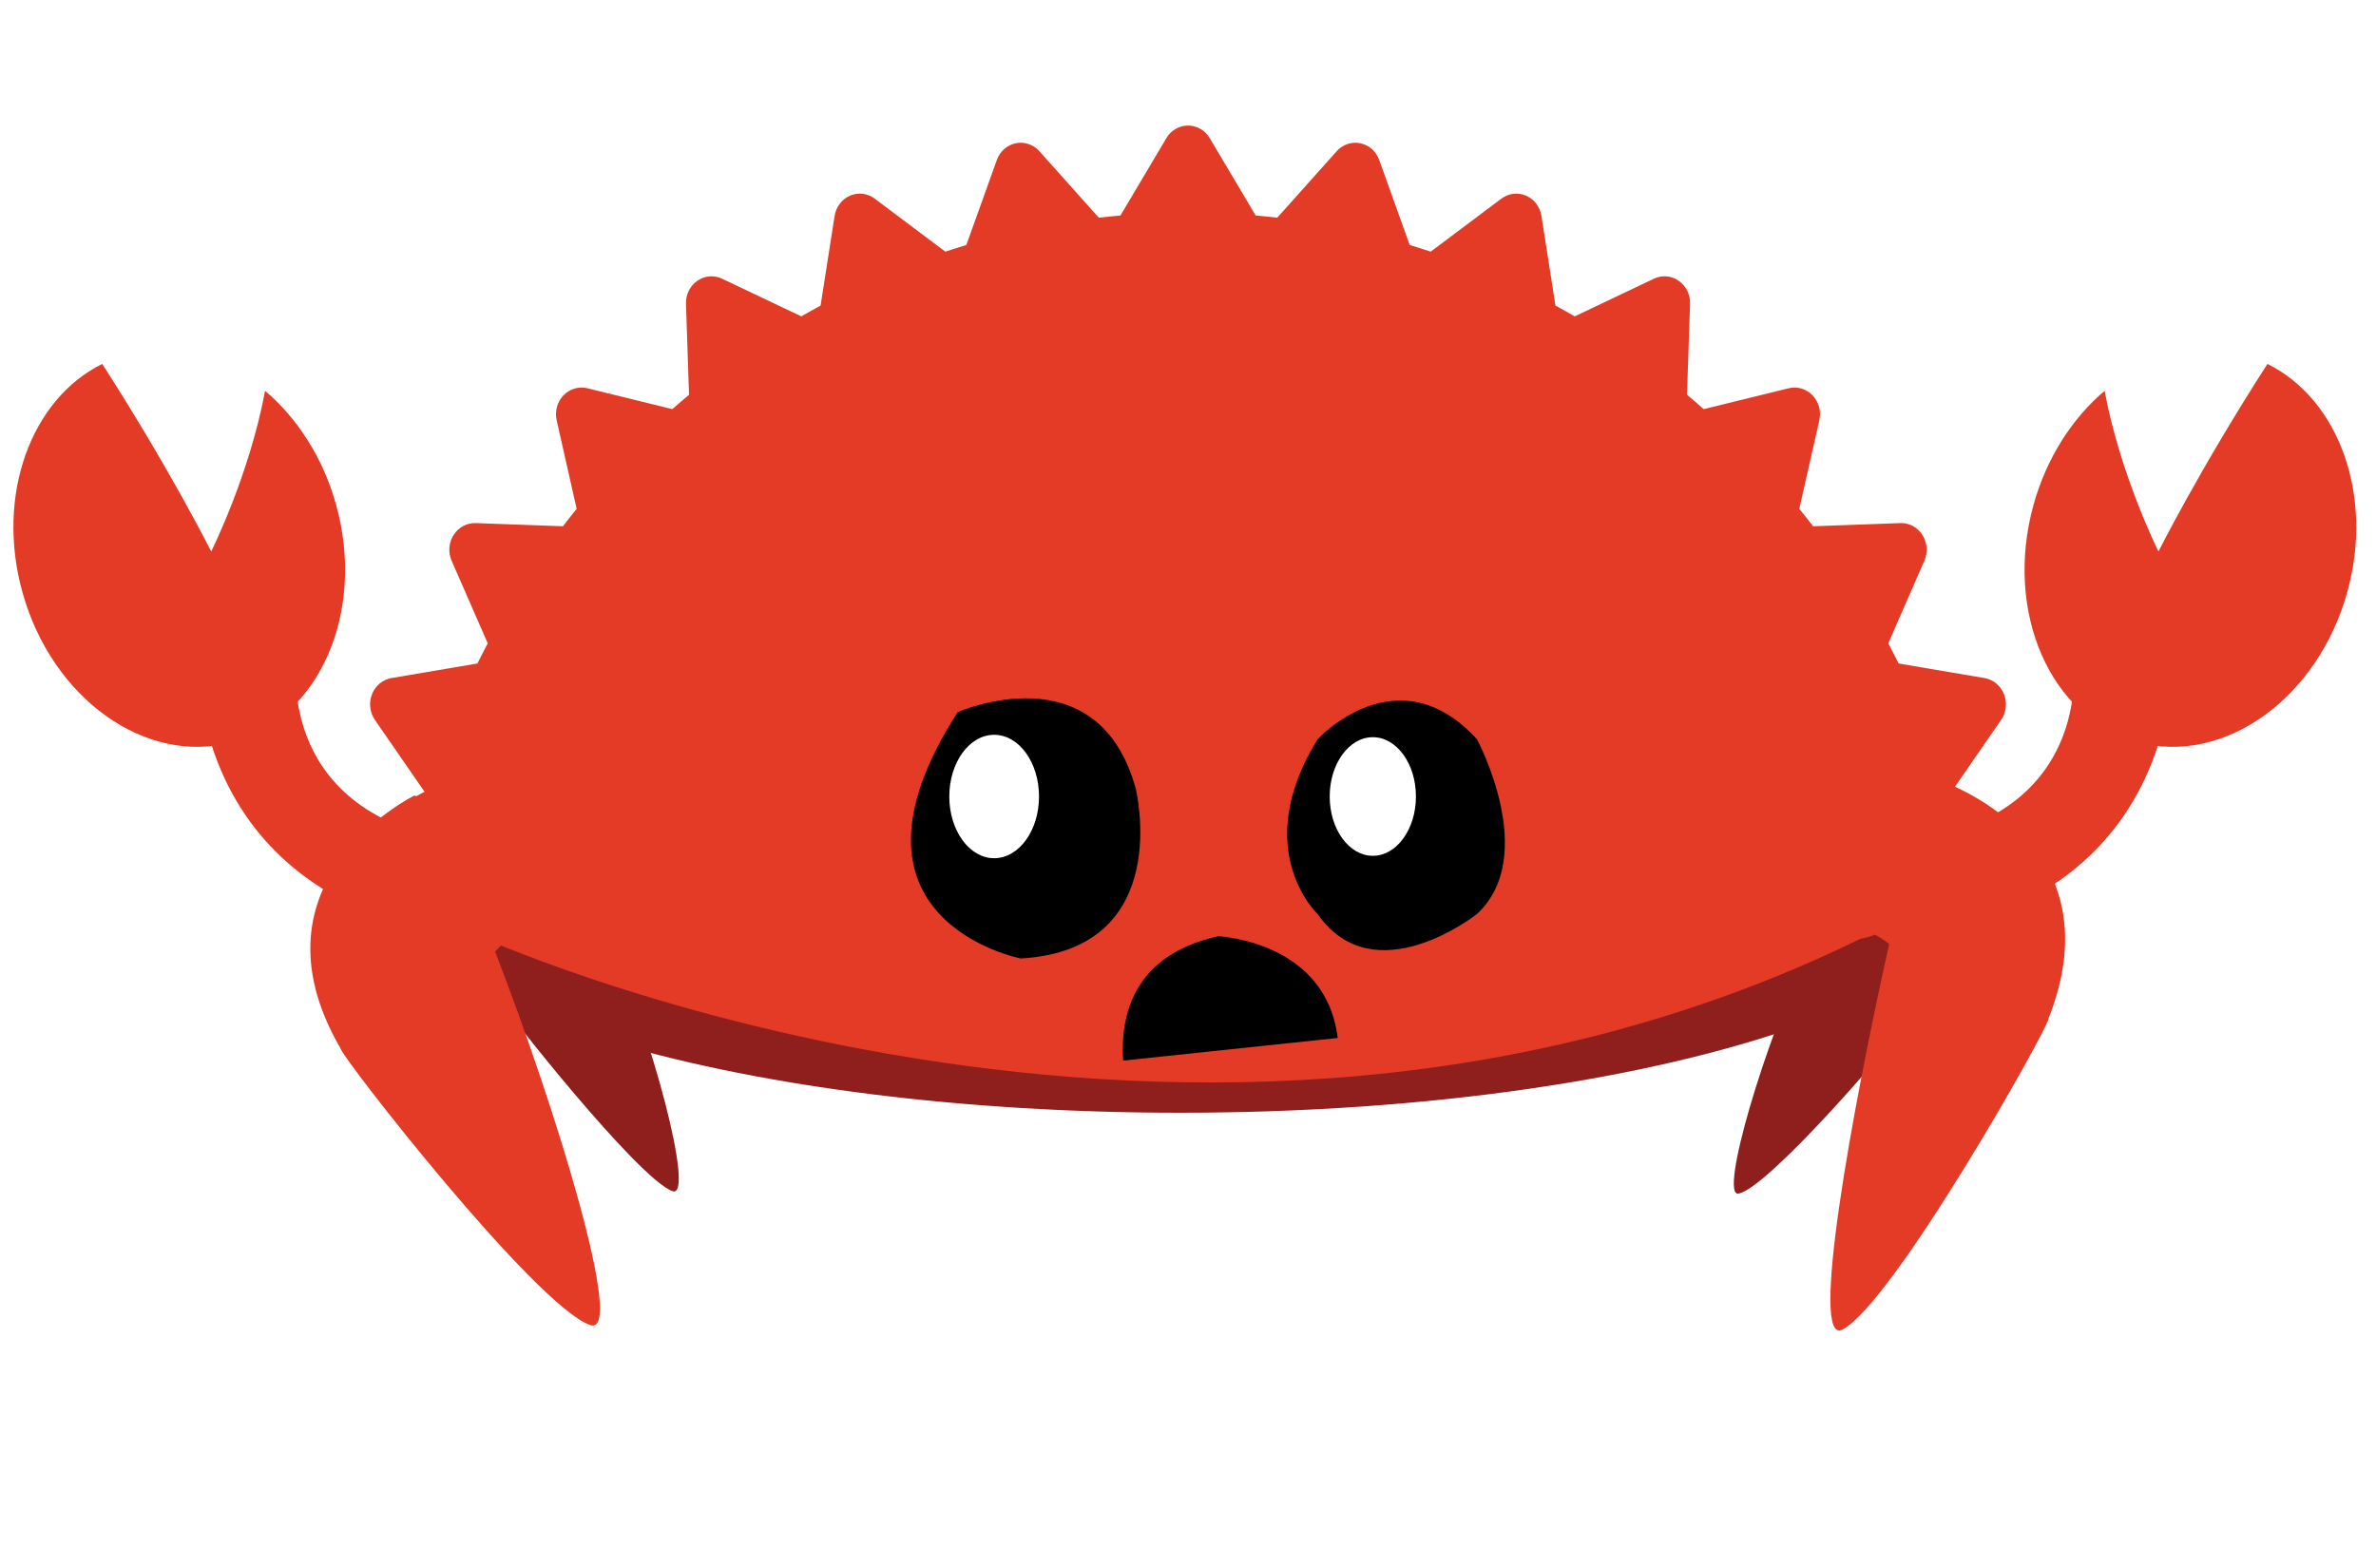
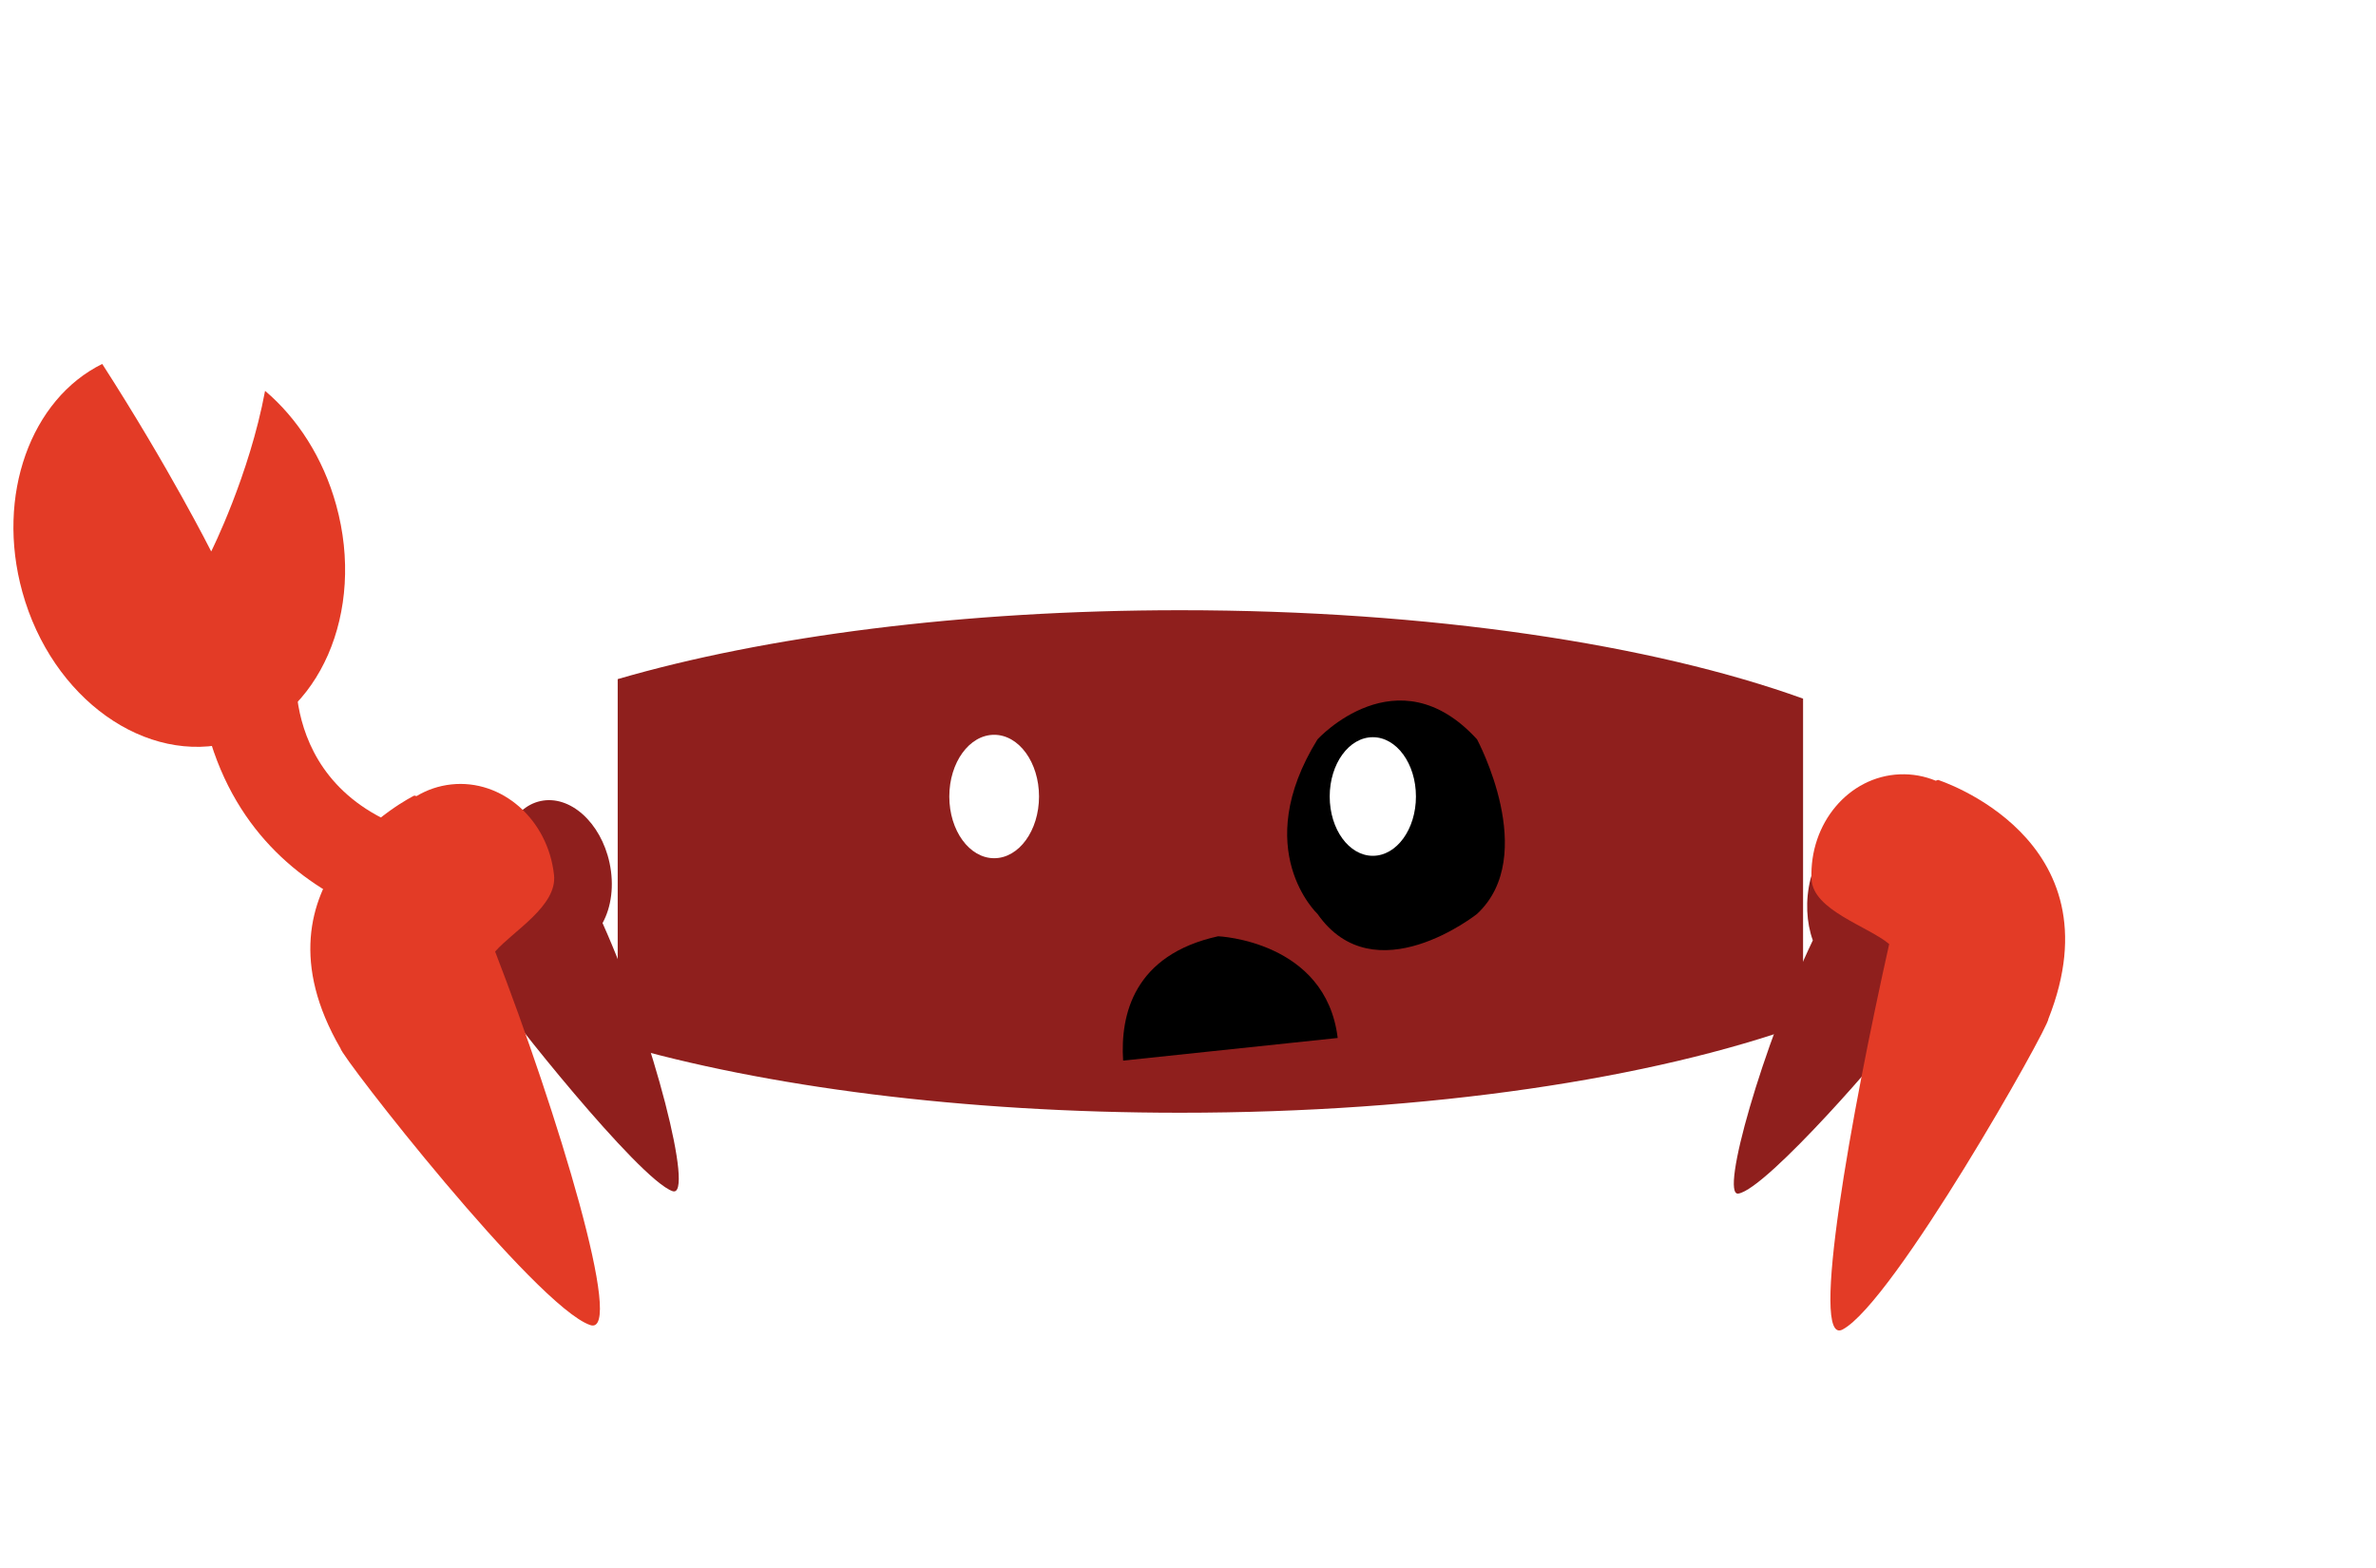
<svg xmlns="http://www.w3.org/2000/svg" version="1.1" id="Layer_1" x="0px" y="0px" width="1434.979px" height="947px" viewBox="0 0 1434.979 947" enable-background="new 0 0 1434.979 947" xml:space="preserve">
  <rect fill="#FFFFFF" width="1434.979" height="947" />
  <path fill="#8F1F1D" d="M712.827,368.579c-131.633,0-251.228,15.825-339.77,41.615v220.298  c88.542,25.79,208.137,41.614,339.77,41.614c150.657,0,285.535-20.729,376.134-53.402V421.986  C998.361,389.311,863.483,368.579,712.827,368.579" />
  <path fill="#8F1F1D" d="M1094.847,567.972c-3.856-10.663-4.629-24.154-1.36-37.162c5.85-23.289,22.421-36.198,37.013-28.833  c3.618,1.827,6.773,4.73,9.387,8.418c0.239-0.001,0.479,0,0.715,0.016c0,0,44.552,53.106,3.313,116.003  c-0.896,3.569-76.534,91.718-94.043,94.524C1038.411,722.773,1064.762,630.939,1094.847,567.972" />
  <path fill="#8F1F1D" d="M363.903,557.551c5.3-9.631,7.158-22.788,4.217-36.426c-5.266-24.416-23.91-41.109-41.642-37.285  c-4.398,0.948-8.325,3.072-11.666,6.099c-0.282-0.059-0.564-0.113-0.845-0.153c0,0-56.292,41.952-12.057,113.924  c0.805,3.741,83.851,108.838,104.311,115.764C419.612,724.004,394.974,626.947,363.903,557.551" />
  <path fill="#E23A26" d="M284.891,563.596l0.007,0.015C285.083,563.755,285.255,563.887,284.891,563.596" />
-   <path fill="#E33B26" d="M1180.543,488.433c-0.88-3.064-1.756-6.126-2.662-9.162l30.683-44.451c3.13-4.522,3.771-10.398,1.73-15.555  c-2.04-5.13-6.49-8.81-11.76-9.71l-51.887-8.805c-2.008-4.102-4.115-8.142-6.229-12.15l21.797-49.903  c2.243-5.087,1.769-10.995-1.203-15.608c-2.961-4.636-7.99-7.344-13.349-7.133l-52.656,1.913c-2.727-3.55-5.496-7.068-8.322-10.521  l12.102-53.49c1.225-5.433-0.322-11.118-4.104-15.064c-3.762-3.932-9.229-5.559-14.426-4.283l-51.289,12.608  c-3.321-2.935-6.699-5.833-10.114-8.673l1.849-54.914c0.197-5.559-2.394-10.842-6.845-13.925  c-4.445-3.104-10.093-3.573-14.955-1.266l-47.848,22.747c-3.854-2.21-7.728-4.4-11.644-6.517l-8.455-54.115  c-0.857-5.483-4.386-10.139-9.326-12.266c-4.923-2.137-10.568-1.447-14.891,1.808l-42.659,32.007  c-4.2-1.395-8.419-2.732-12.692-4.011l-18.386-51.316c-1.87-5.229-6.182-9.071-11.438-10.151c-5.238-1.072-10.63,0.742-14.263,4.802  l-35.907,40.171c-4.342-0.5-8.685-0.956-13.043-1.331l-27.723-46.713c-2.811-4.732-7.771-7.612-13.116-7.612  c-5.334,0-10.304,2.88-13.09,7.612l-27.733,46.713c-4.358,0.375-8.722,0.831-13.056,1.331l-35.91-40.171  c-3.636-4.06-9.047-5.874-14.268-4.802c-5.255,1.092-9.573,4.922-11.433,10.151l-18.402,51.316  c-4.26,1.279-8.481,2.627-12.691,4.011l-42.644-32.007c-4.336-3.266-9.98-3.955-14.916-1.808c-4.919,2.127-8.461,6.783-9.313,12.266  l-8.461,54.115c-3.914,2.117-7.789,4.294-11.653,6.517L436.1,168.34c-4.858-2.316-10.529-1.838-14.954,1.266  c-4.445,3.083-7.042,8.366-6.84,13.925l1.835,54.914c-3.405,2.84-6.774,5.738-10.112,8.673L354.75,234.51  c-5.211-1.265-10.67,0.351-14.441,4.283c-3.795,3.946-5.332,9.631-4.113,15.064l12.079,53.49c-2.802,3.467-5.575,6.971-8.293,10.521  l-52.655-1.913c-5.314-0.157-10.386,2.497-13.356,7.133c-2.974,4.613-3.425,10.521-1.211,15.608l21.814,49.903  c-2.119,4.008-4.224,8.048-6.249,12.15l-51.882,8.805c-5.271,0.888-9.715,4.566-11.765,9.71c-2.037,5.157-1.375,11.033,1.735,15.555  l30.69,44.451c-0.236,0.784-0.455,1.576-0.69,2.364l-16.863,17.911l45.341,64.05c0,0,435.152,200.731,838.797,3.396  C1169.796,558.719,1180.543,488.433,1180.543,488.433" />
  <path d="M795.716,446.557c0,0,48.162-52.734,96.324,0c0,0,37.844,70.318,0,105.473c0,0-61.922,49.223-96.324,0  C795.716,552.029,754.434,513.354,795.716,446.557" />
  <path fill="#FFFFFF" d="M855.154,481.097c0,19.782-11.66,35.82-26.041,35.82c-14.379,0-26.04-16.038-26.04-35.82  c0-19.782,11.661-35.821,26.04-35.821C843.494,445.275,855.154,461.315,855.154,481.097" />
-   <path d="M578.401,430.129c0,0,84.436-37.385,107.481,46.059c0,0,24.141,97.261-69.339,102.751  C616.543,578.939,497.34,555.98,578.401,430.129" />
  <rect x="187.424" y="75.529" fill="none" width="1060" height="782" />
  <path fill="#FFFFFF" d="M627.514,481.096c0,20.579-12.13,37.27-27.095,37.27c-14.959,0-27.092-16.69-27.092-37.27  c0-20.583,12.133-37.27,27.092-37.27C615.384,443.826,627.514,460.513,627.514,481.096" />
  <path fill="#E33B26" d="M299.026,574.745c10.967-12.463,37.611-27.557,35.57-46.282c-3.653-33.526-31.456-57.999-62.099-54.658  c-7.599,0.827-14.658,3.292-20.923,7.035c-0.463-0.106-0.925-0.211-1.388-0.294c0,0-103.632,50.873-44.564,152.657  c0.557,5.137,117.847,155.668,150.787,167.131C377.968,807.836,336.498,671.694,299.026,574.745" />
  <path fill="#E33B26" d="M1140.973,570.202c-12.692-10.7-46.162-20.418-46.92-39.238c-1.355-33.697,22.512-62.021,53.312-63.26  c7.638-0.308,14.983,1.083,21.734,3.857c0.442-0.174,0.884-0.347,1.329-0.497c0,0,110.025,34.951,66.695,144.366  c0.21,5.163-93.468,171.416-124.345,187.635C1092.57,813.681,1118.285,671.635,1140.973,570.202" />
  <rect x="187.484" y="75.843" fill="none" width="1059.75" height="781.686" />
  <rect x="187.424" y="75.529" fill="none" width="1060" height="782" />
  <g>
    <path fill="#E33B26" d="M283.144,565.511c0,0-137.214-4.942-161.62-140.761l57.596-25.427c0,0-13.912,96.957,106.615,110.022   L283.144,565.511" />
    <path fill="#E33B26" d="M127.552,333.083c0,0-24.965-49.774-65.807-113.261C18.721,241.035-2.671,299.05,13.482,357.484   c17.846,64.558,74.749,105.16,127.097,90.69s80.318-78.535,62.471-143.092c-7.909-28.618-23.501-52.519-42.963-69.011   C150.611,287.113,127.552,333.083,127.552,333.083" />
  </g>
  <rect x="187.484" y="75.843" fill="none" width="1059.75" height="781.686" />
  <g>
-     <path fill="#E33B26" d="M1148.012,565.511c0,0,137.214-4.942,161.62-140.761l-57.596-25.428c0,0,13.912,96.957-106.615,110.022   L1148.012,565.511" />
-     <path fill="#E33B26" d="M1303.604,333.083c0,0,24.966-49.774,65.808-113.261c43.023,21.212,64.416,79.228,48.262,137.662   c-17.846,64.558-74.748,105.16-127.096,90.689c-52.348-14.47-80.318-78.534-62.472-143.091   c7.909-28.618,23.501-52.519,42.964-69.011C1280.544,287.113,1303.604,333.083,1303.604,333.083" />
-   </g>
+     </g>
  <path d="M807.895,626.942c-7.131-58.735-72.193-61.431-72.193-61.431c-50.936,11.227-59.183,47.369-57.392,75.104L807.895,626.942z" />
</svg>